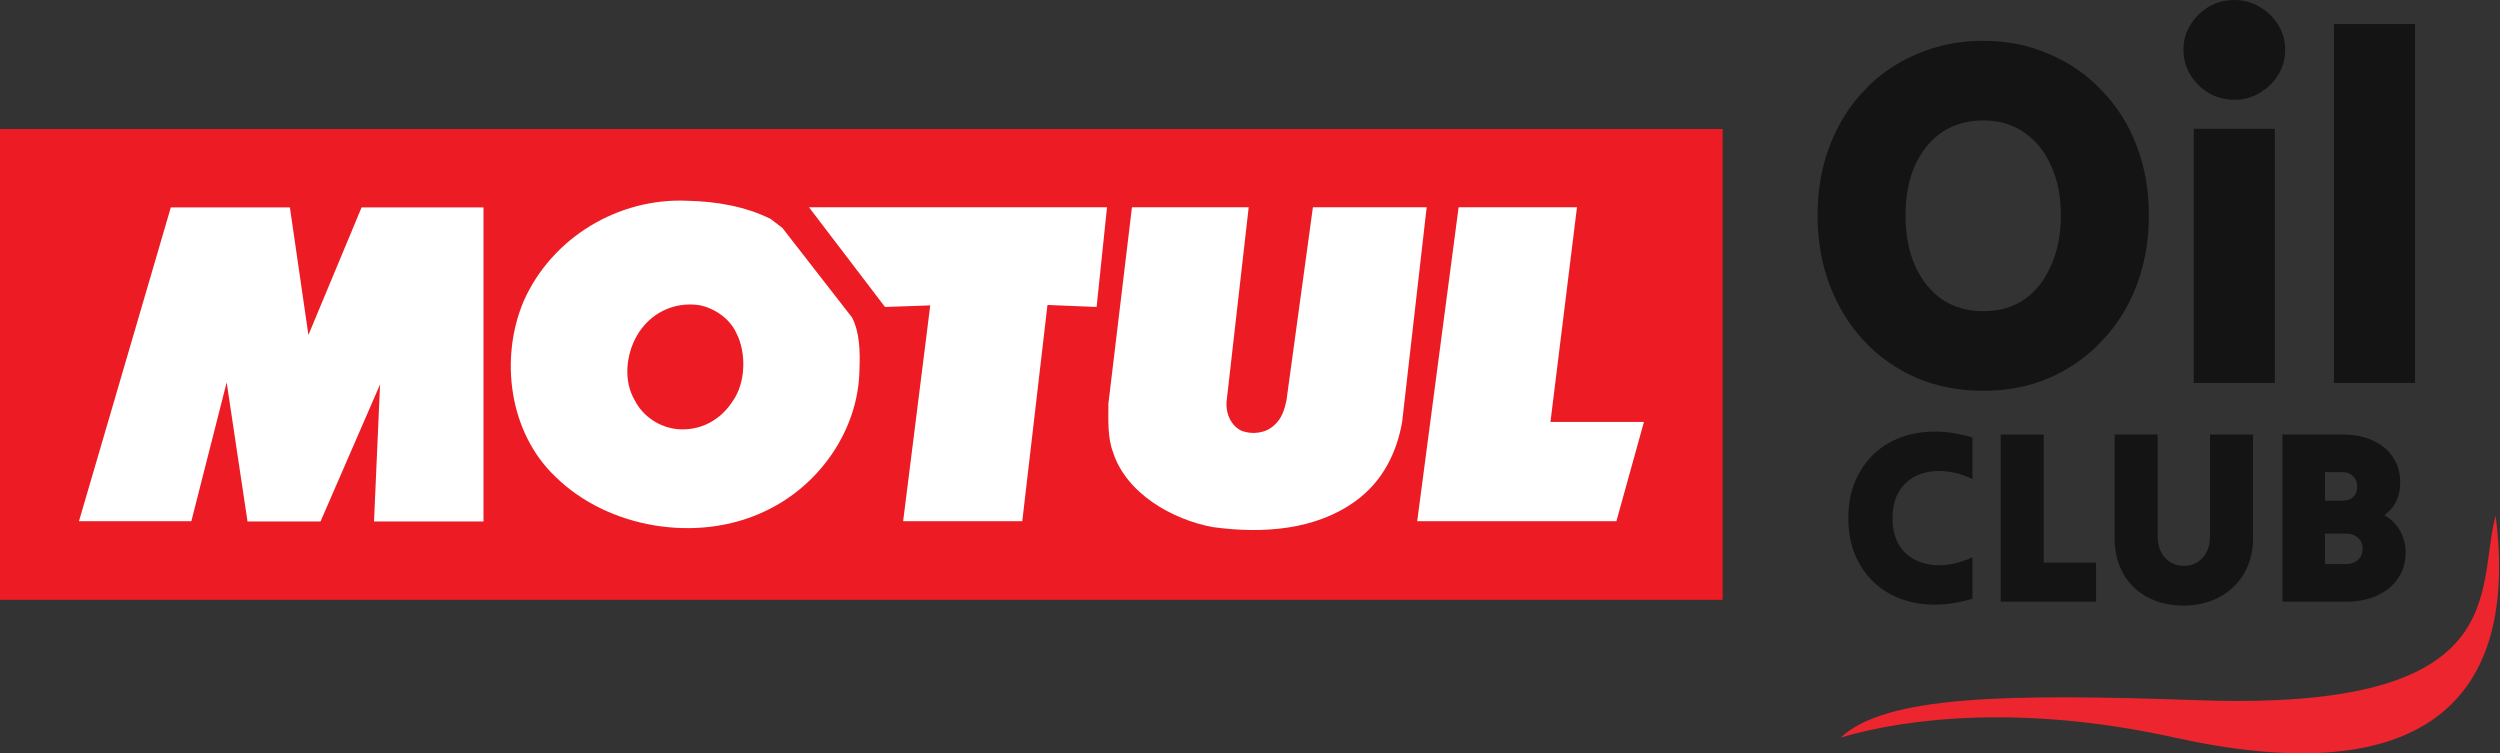
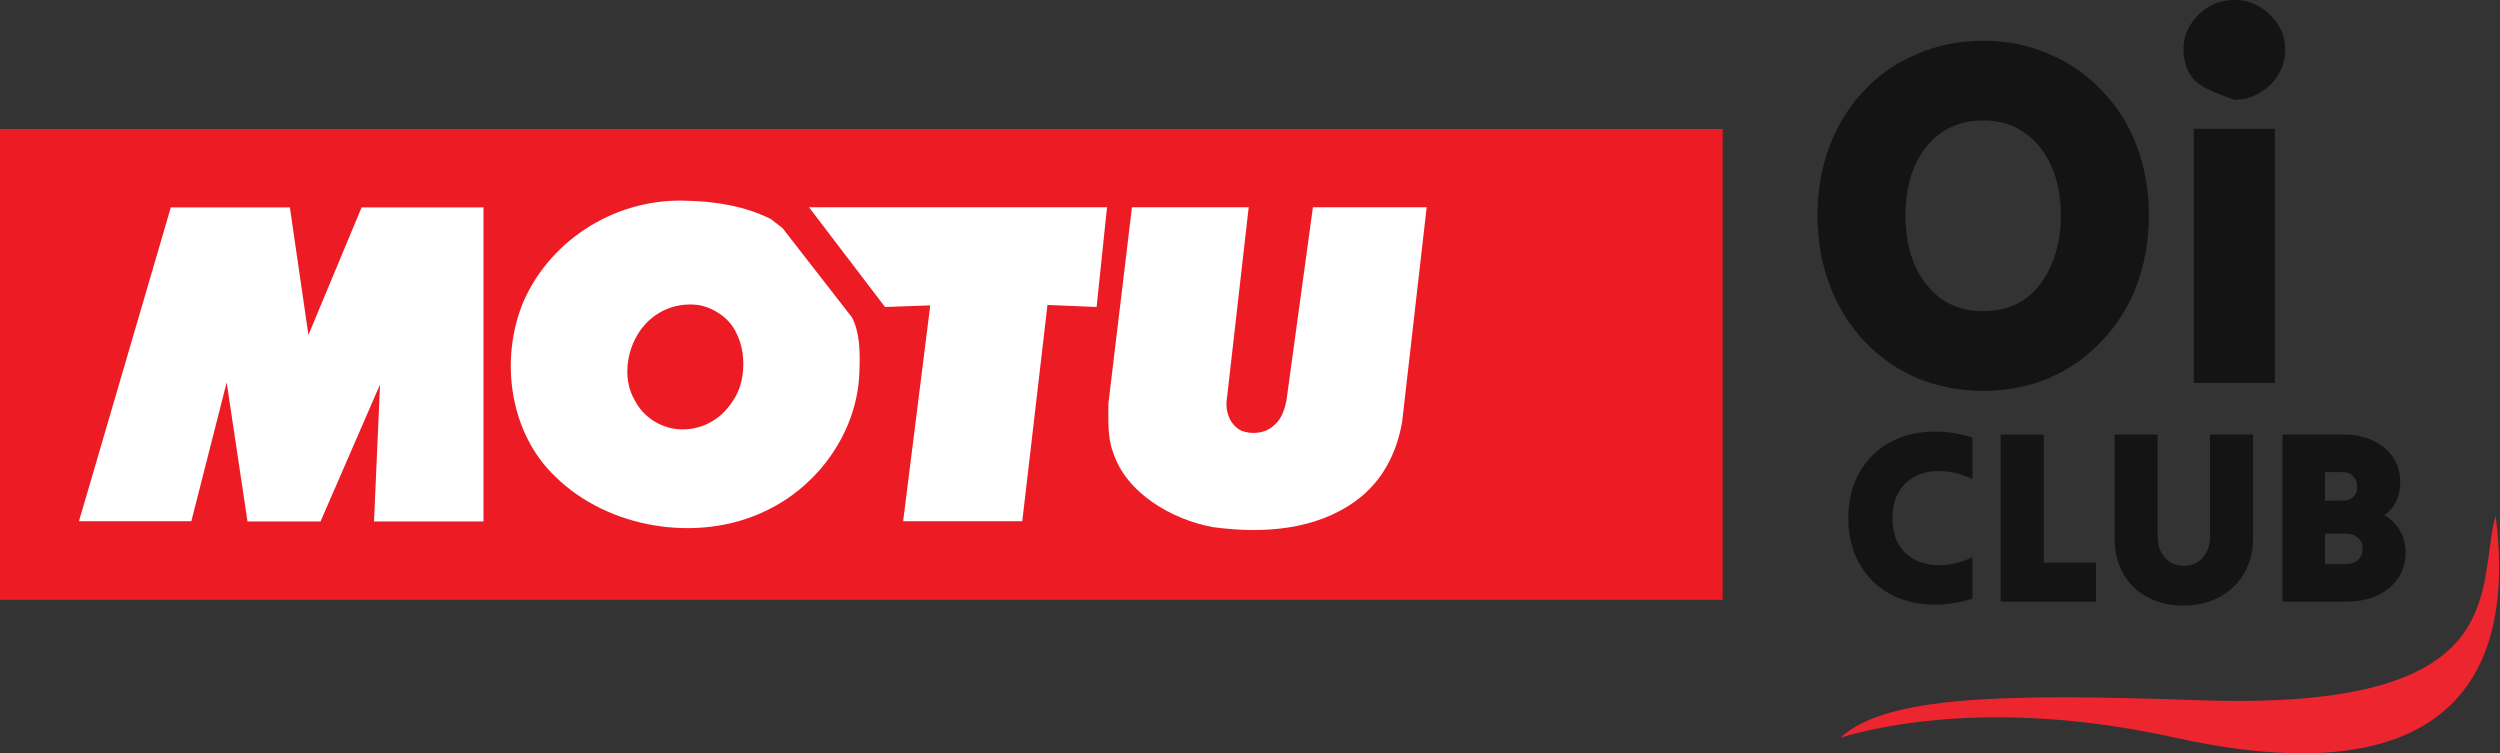
<svg xmlns="http://www.w3.org/2000/svg" width="100%" height="100%" viewBox="0 0 2655 800" version="1.1" xml:space="preserve" style="fill-rule:evenodd;clip-rule:evenodd;stroke-linejoin:round;stroke-miterlimit:2;">
  <rect x="0" y="0" width="2655" height="800" fill="#333333" stroke="none" />
  <rect x="0" y="137" width="1829.47" height="500" style="fill:rgb(237,28,36);" />
  <path d="M513.47,220.275L513.47,553.793L397.2,553.793L403.618,408.265L340.39,553.793L262.858,553.793L240.718,406.113L203.205,553.495L83.865,553.495L181.412,220.275L307.868,220.275L327.545,355.75L384.005,220.275L513.47,220.275Z" style="fill:white;fill-rule:nonzero;" />
  <path d="M1164.6,326.002L1112.41,323.865L1085.66,553.493L959.13,553.493L987.93,324.328L939.87,326.002L859.158,220.132L1175.65,220.132L1164.6,326.002Z" style="fill:white;fill-rule:nonzero;" />
  <path d="M1326.12,220.13L1302.53,427.205C1301.81,439.718 1307.48,452.225 1318.62,457.555C1330.06,461.84 1344.35,460.105 1353.27,451.497C1361.11,444.683 1364,435.443 1366.15,425.765L1394.31,220.13L1515.12,220.13L1489.05,448.245C1483.32,480.773 1468.29,511.53 1439.37,532.272C1397.55,562.587 1341.82,567.225 1287.86,559.763C1245,551.885 1196.06,523.988 1182.1,480.402C1176.07,464.697 1177.12,445.803 1177.12,428.637L1202.13,220.13L1326.12,220.13Z" style="fill:white;fill-rule:nonzero;" />
-   <path d="M1646.58,448.095L1745.87,448.095L1716.61,553.49L1505.07,553.49L1549.05,220.125L1674.75,220.125L1646.58,448.095Z" style="fill:white;fill-rule:nonzero;" />
  <path d="M818.418,232.492L830.946,242.135L904.878,337.192C913.128,353.225 913.464,373.625 912.732,392.953C911.688,456.83 869.898,516.495 811.626,543.285C740.532,576.905 645.492,561.17 589.768,506.165C540.468,459.328 530.46,380.403 556.195,319.665C586.203,252.133 656.91,209.953 729.816,213.213C761.262,213.892 791.622,219.265 818.418,232.492M741.96,323.96C715.176,320.343 689.802,332.85 676.23,356.8C664.8,376.822 661.932,404.668 674.076,425.05C682.65,442.165 700.536,453.985 719.46,455.773C744.102,457.905 765.9,445.798 778.77,425.05C791.982,405.775 792.726,374.293 781.968,353.613C774.828,337.873 758.028,326.82 741.96,323.96" style="fill:white;fill-rule:nonzero;" />
  <path d="M1962.92,550.241C1962.92,536.842 1965.01,524.662 1969.18,513.697C1973.53,502.561 1979.62,492.904 1987.45,484.723C1995.28,476.545 2004.68,470.195 2015.64,465.671C2026.61,461.144 2038.7,458.71 2051.93,458.36C2065.33,458.013 2079.6,460.1 2094.74,464.625L2094.74,508.738C2084.47,503.867 2074.29,501.083 2064.2,500.386C2054.1,499.689 2044.97,501.083 2036.79,504.563C2028.61,508.044 2022.08,513.612 2017.21,521.267C2012.34,528.751 2009.9,538.408 2009.9,550.241C2009.9,562.076 2012.34,571.821 2017.21,579.476C2022.08,586.96 2028.61,592.44 2036.79,595.921C2044.97,599.401 2054.1,600.795 2064.2,600.098C2074.29,599.401 2084.47,596.617 2094.74,591.746L2094.74,635.859C2079.6,640.384 2065.33,642.471 2051.93,642.124C2038.7,641.774 2026.61,639.337 2015.64,634.813C2004.68,630.289 1995.28,623.939 1987.45,615.758C1979.62,607.58 1973.53,598.011 1969.18,587.046C1965.01,575.91 1962.92,563.64 1962.92,550.241Z" style="fill:rgb(20,20,20);fill-rule:nonzero;" />
  <path d="M2124.74,638.99L2124.74,461.494L2170.42,461.494L2170.42,597.488L2226.02,597.488L2226.02,638.99L2124.74,638.99Z" style="fill:rgb(20,20,20);fill-rule:nonzero;" />
  <path d="M2392.73,571.645C2392.73,582.61 2390.8,592.528 2386.98,601.403C2383.32,610.105 2378.09,617.586 2371.32,623.851C2364.69,630.115 2356.87,634.901 2347.83,638.208C2338.95,641.513 2329.28,643.168 2318.85,643.168C2308.23,643.168 2298.49,641.513 2289.61,638.208C2280.74,634.901 2272.99,630.203 2266.38,624.112C2259.94,617.848 2254.89,610.364 2251.24,601.665C2247.58,592.963 2245.76,583.13 2245.76,572.168L2245.76,461.494L2291.44,461.494L2291.44,569.557C2291.44,578.955 2294.05,586.525 2299.27,592.267C2304.49,598.011 2311.19,600.88 2319.37,600.88C2327.54,600.88 2334.16,598.011 2339.2,592.267C2344.43,586.525 2347.04,578.955 2347.04,569.557L2347.04,461.494L2392.73,461.494L2392.73,571.645Z" style="fill:rgb(20,20,20);fill-rule:nonzero;" />
  <path d="M2423.99,638.99L2423.99,461.494L2488.74,461.494C2500.74,461.494 2511.27,463.669 2520.32,468.02C2529.36,472.194 2536.42,478.112 2541.46,485.77C2546.52,493.251 2549.03,502.126 2549.03,512.392C2549.03,519.703 2547.64,526.314 2544.86,532.232C2542.07,538.147 2537.89,543.106 2532.32,547.11C2539.62,551.46 2545.2,557.116 2549.03,564.075C2552.85,570.863 2554.78,578.432 2554.78,586.784C2554.78,597.226 2552.07,606.362 2546.69,614.194C2541.46,622.023 2534.08,628.114 2524.49,632.464C2515.11,636.815 2504.04,638.99 2491.35,638.99L2423.99,638.99ZM2503.35,516.831C2503.35,512.306 2501.96,508.652 2499.17,505.868C2496.39,502.908 2492.74,501.43 2488.22,501.43L2469.16,501.43L2469.16,531.709L2488.22,531.709C2492.74,531.709 2496.39,530.403 2499.17,527.793C2501.96,525.009 2503.35,521.355 2503.35,516.831ZM2509.1,582.61C2509.1,577.736 2507.43,573.908 2504.13,571.124C2501.01,568.167 2496.66,566.685 2491.08,566.685L2469.16,566.685L2469.16,599.054L2491.08,599.054C2496.66,599.054 2501.01,597.576 2504.13,594.616C2507.43,591.658 2509.1,587.654 2509.1,582.61Z" style="fill:rgb(20,20,20);fill-rule:nonzero;" />
  <path d="M2106.17,415.031C2080.76,415.031 2057.27,410.507 2035.69,401.456C2014.11,392.061 1995.49,379.009 1979.83,362.302C1964.17,345.598 1951.99,325.935 1943.29,303.311C1934.59,280.34 1930.23,255.458 1930.23,228.658C1930.23,201.86 1934.59,177.149 1943.29,154.527C1951.99,131.905 1964.17,112.415 1979.83,96.057C1995.49,79.352 2014.11,66.474 2035.69,57.426C2057.27,48.029 2080.76,43.33 2106.17,43.33C2131.57,43.33 2154.89,48.029 2176.12,57.426C2197.7,66.474 2216.32,79.352 2231.98,96.057C2247.99,112.415 2260.35,131.905 2269.05,154.527C2277.75,177.149 2282.1,201.86 2282.1,228.658C2282.1,255.458 2277.75,280.34 2269.05,303.311C2260.35,325.935 2247.99,345.598 2231.98,362.302C2216.32,379.009 2197.7,392.061 2176.12,401.456C2154.89,410.507 2131.57,415.031 2106.17,415.031ZM2106.17,330.459C2123.22,330.459 2137.84,326.282 2150.02,317.93C2162.2,309.228 2171.6,297.22 2178.21,281.907C2185.17,266.594 2188.65,248.844 2188.65,228.658C2188.65,208.472 2185.17,190.897 2178.21,175.931C2171.6,160.966 2162.2,149.307 2150.02,140.954C2137.84,132.253 2123.22,127.903 2106.17,127.903C2089.46,127.903 2074.84,132.079 2062.32,140.432C2050.13,148.785 2040.56,160.618 2033.6,175.931C2026.99,190.897 2023.68,208.472 2023.68,228.658C2023.68,248.844 2026.99,266.594 2033.6,281.907C2040.56,297.22 2050.13,309.228 2062.32,317.93C2074.84,326.282 2089.46,330.459 2106.17,330.459Z" style="fill:rgb(20,20,20);fill-rule:nonzero;" />
-   <path d="M2373.1,105.976C2363.01,105.976 2353.79,103.54 2345.43,98.668C2337.44,93.795 2330.99,87.357 2326.12,79.352C2321.25,71.347 2318.81,62.472 2318.81,52.727C2318.81,42.982 2321.25,34.281 2326.12,26.625C2330.99,18.62 2337.44,12.181 2345.43,7.309C2353.79,2.436 2363.01,0 2373.1,0C2382.85,0 2391.72,2.436 2399.74,7.309C2408.08,12.181 2414.7,18.62 2419.56,26.625C2424.43,34.281 2426.87,42.982 2426.87,52.727C2426.87,62.472 2424.43,71.347 2419.56,79.352C2414.7,87.357 2408.08,93.795 2399.74,98.668C2391.72,103.54 2382.85,105.976 2373.1,105.976ZM2329.76,406.677L2329.76,136.777L2415.92,136.777L2415.92,406.677L2329.76,406.677Z" style="fill:rgb(20,20,20);fill-rule:nonzero;" />
-   <rect x="2478.64" y="25.58" width="86.134" height="381.097" style="fill:rgb(20,20,20);fill-rule:nonzero;" />
+   <path d="M2373.1,105.976C2337.44,93.795 2330.99,87.357 2326.12,79.352C2321.25,71.347 2318.81,62.472 2318.81,52.727C2318.81,42.982 2321.25,34.281 2326.12,26.625C2330.99,18.62 2337.44,12.181 2345.43,7.309C2353.79,2.436 2363.01,0 2373.1,0C2382.85,0 2391.72,2.436 2399.74,7.309C2408.08,12.181 2414.7,18.62 2419.56,26.625C2424.43,34.281 2426.87,42.982 2426.87,52.727C2426.87,62.472 2424.43,71.347 2419.56,79.352C2414.7,87.357 2408.08,93.795 2399.74,98.668C2391.72,103.54 2382.85,105.976 2373.1,105.976ZM2329.76,406.677L2329.76,136.777L2415.92,136.777L2415.92,406.677L2329.76,406.677Z" style="fill:rgb(20,20,20);fill-rule:nonzero;" />
  <path d="M2309.19,783.248C2152.42,748.54 2028.55,761.468 1954.83,783.248C2002.86,738.477 2132.21,736.571 2335.34,743.652C2671.47,755.372 2629.13,626.283 2650.35,547.63C2677.16,758.173 2556.64,838.033 2309.19,783.248Z" style="fill:rgb(237,37,47);fill-rule:nonzero;" />
</svg>